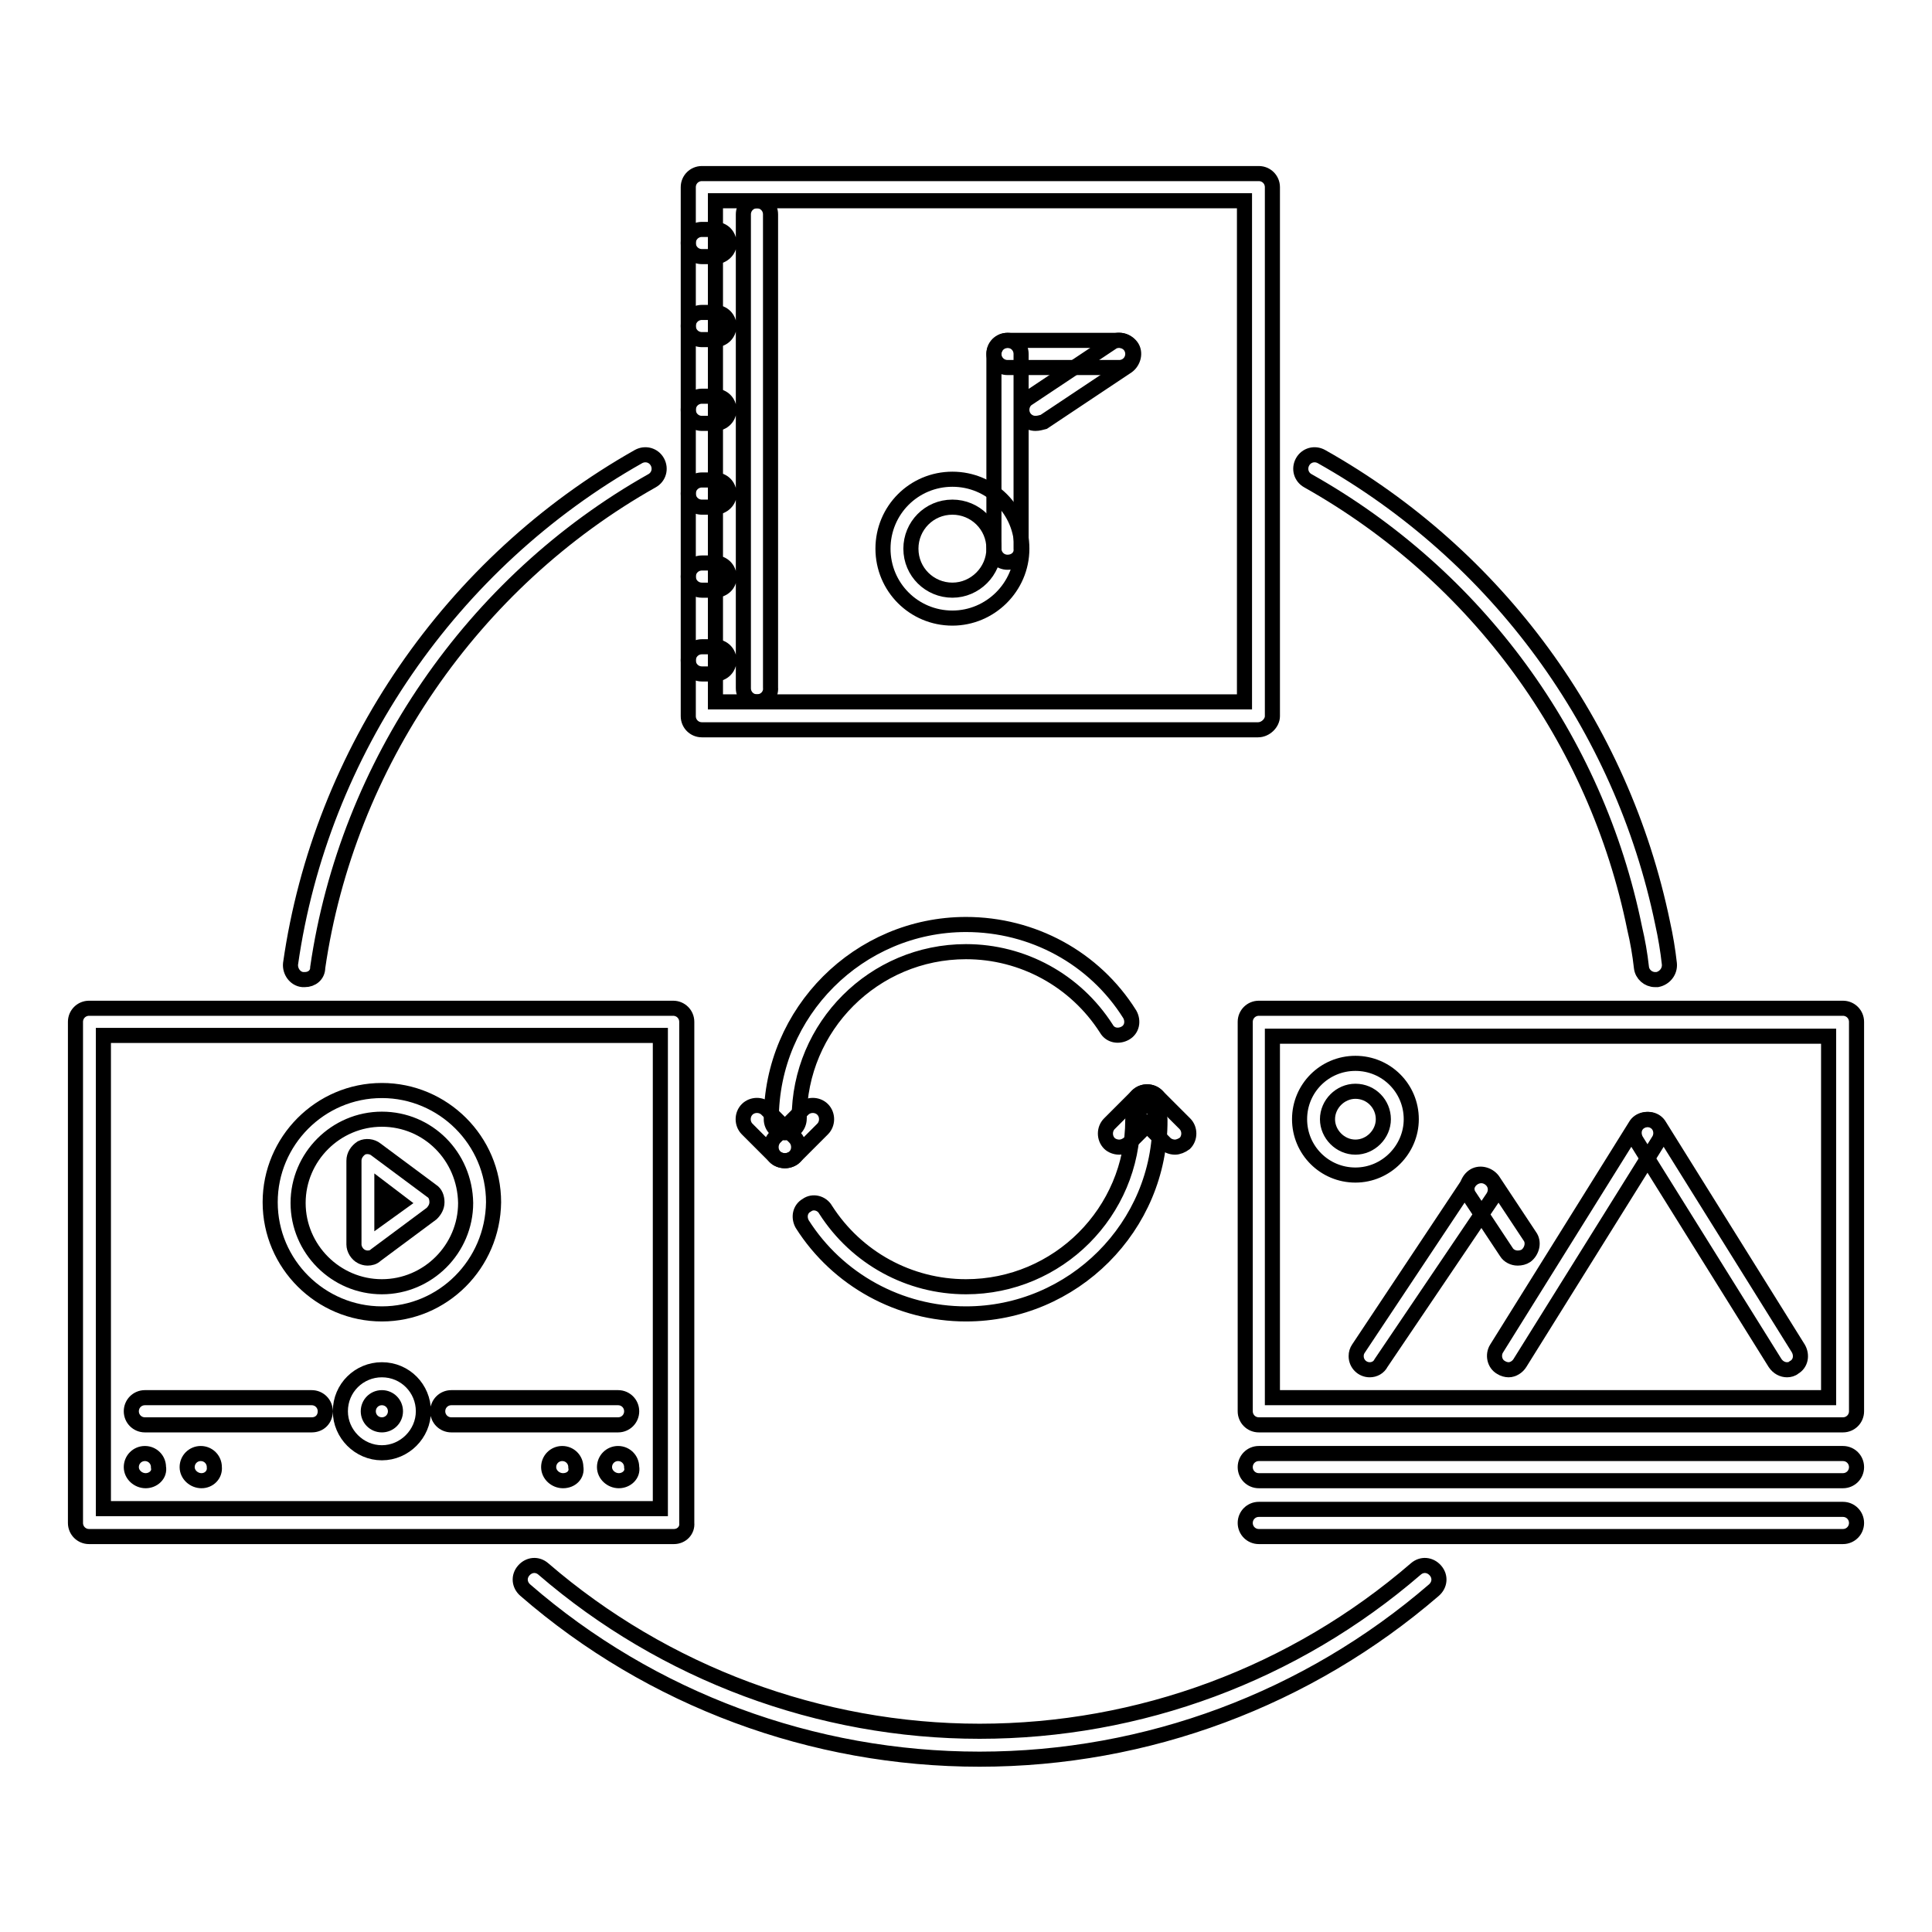
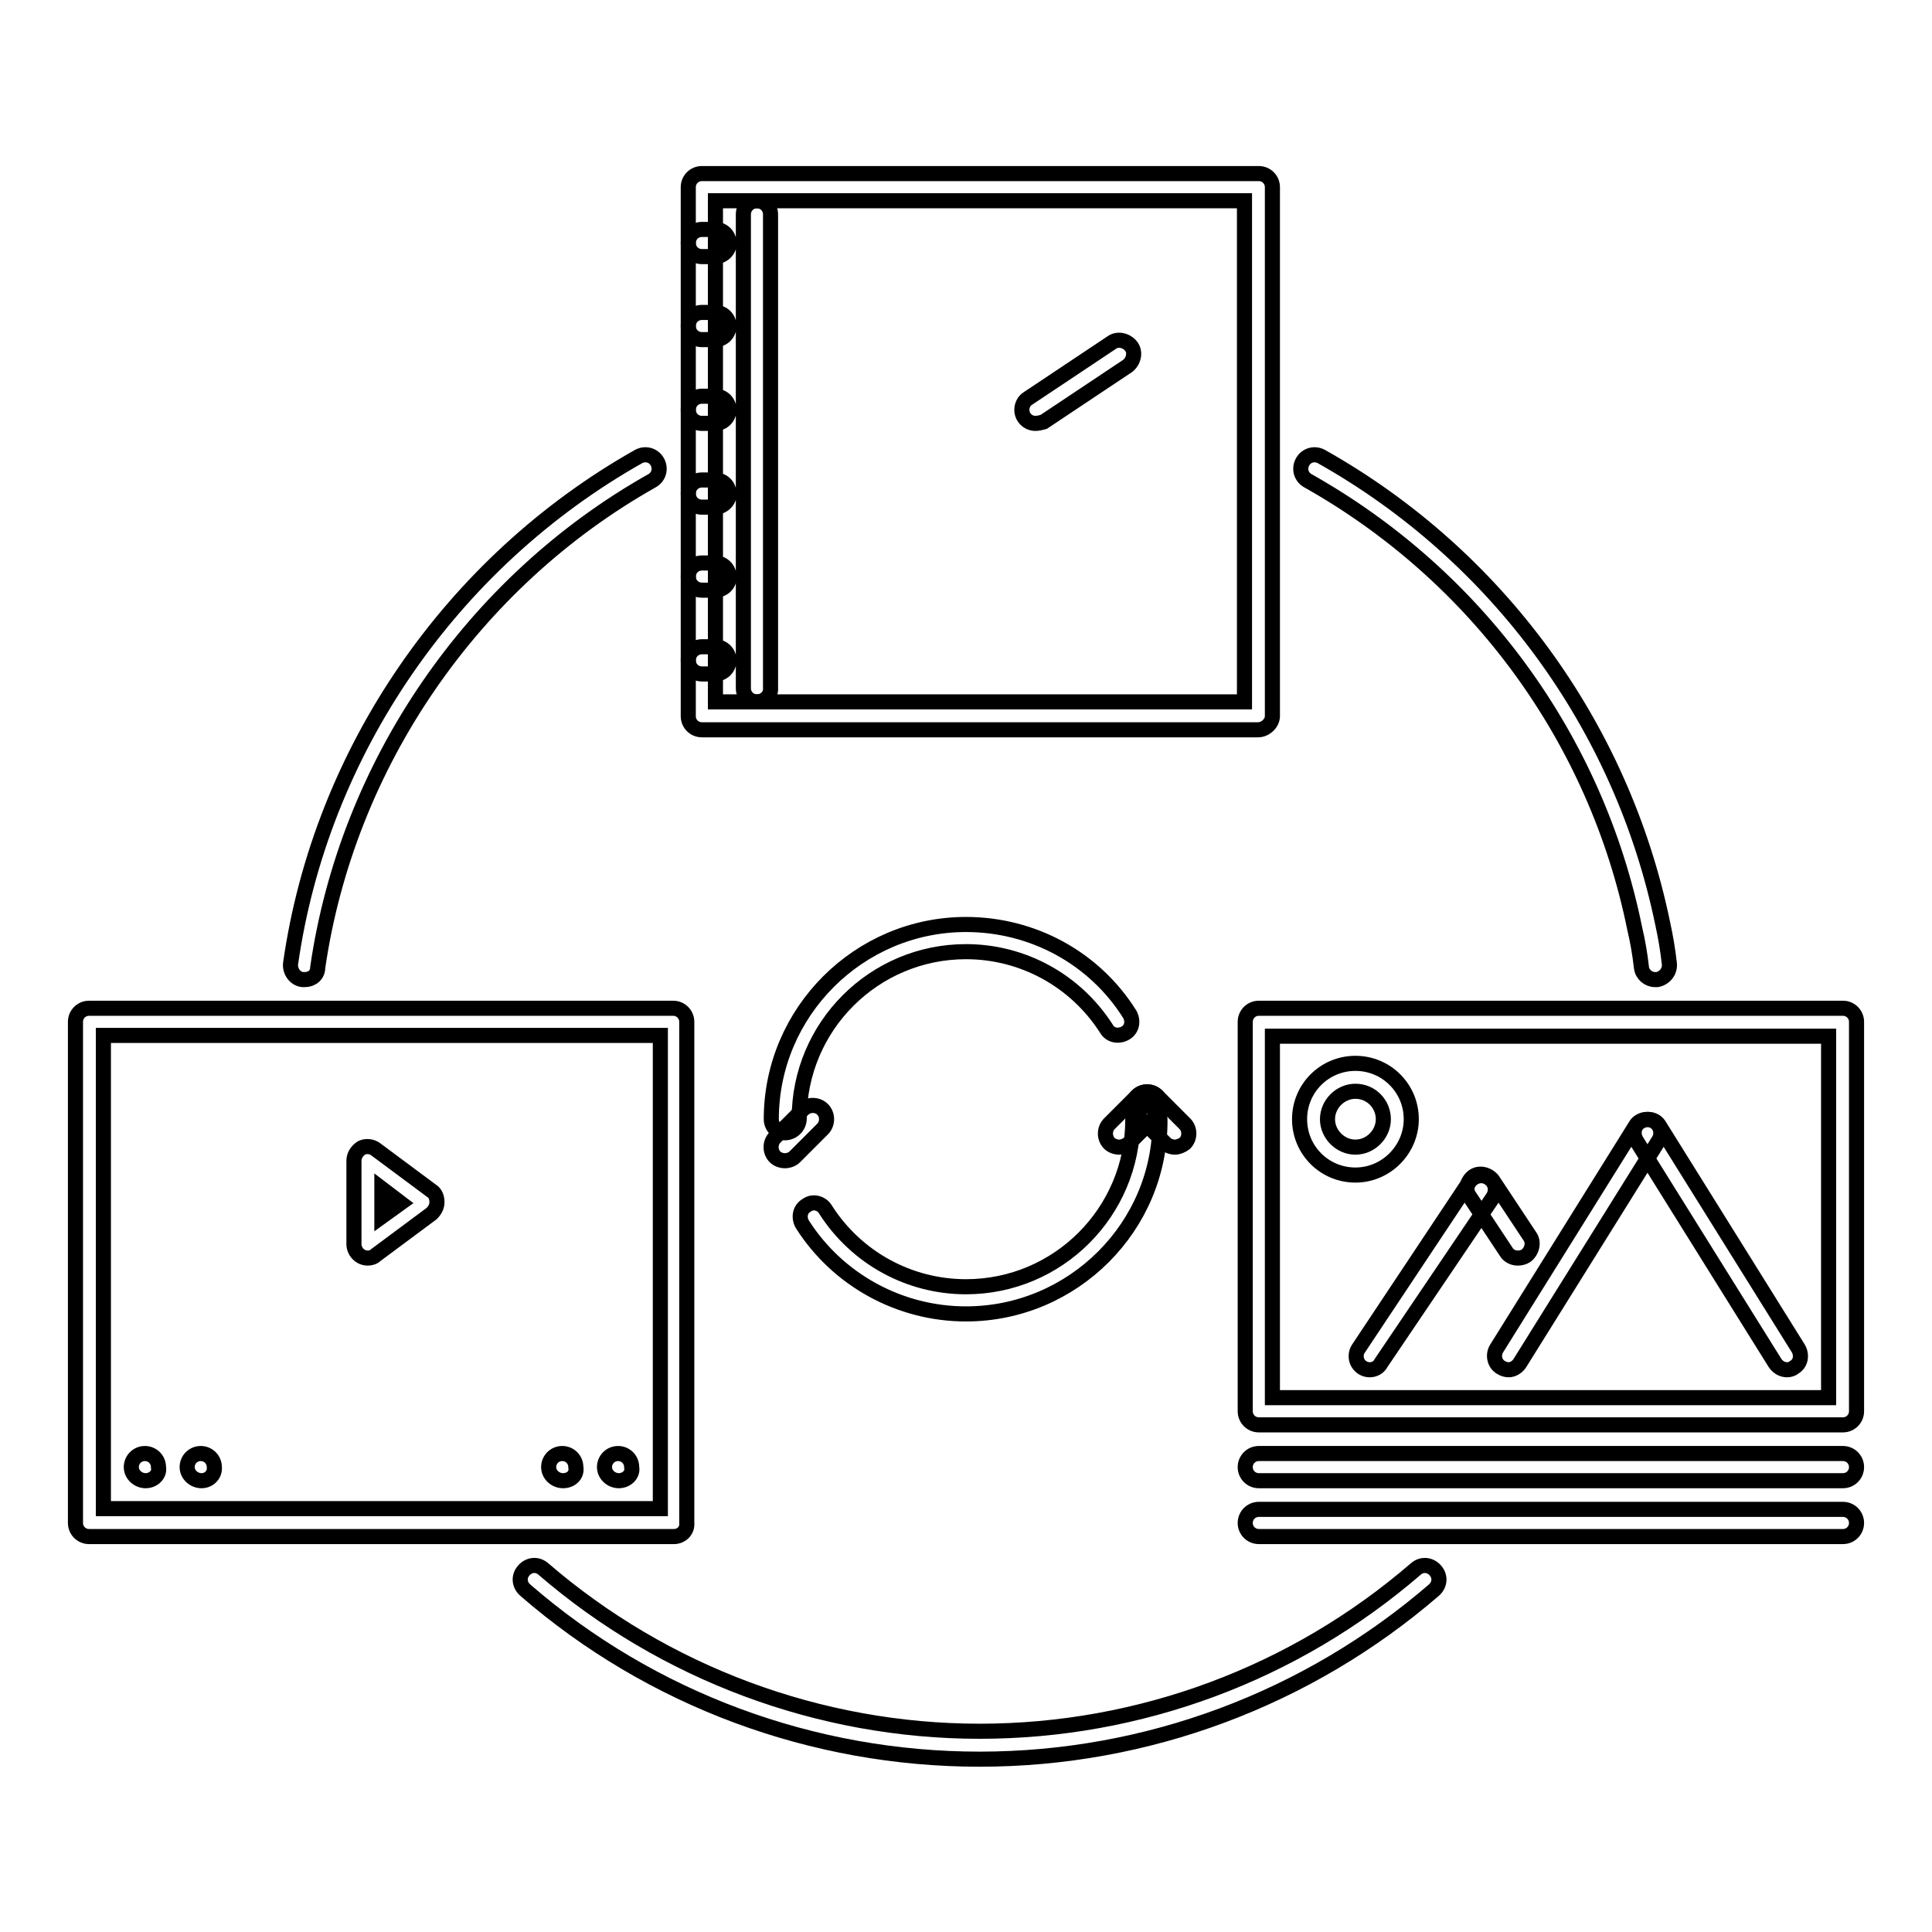
<svg xmlns="http://www.w3.org/2000/svg" version="1.1" x="0px" y="0px" viewBox="0 0 256 256" enable-background="new 0 0 256 256" xml:space="preserve">
  <g>
    <path stroke-width="2" fill-opacity="0" stroke="#000000" d="M129.8,233.1c-22.1,0-43.5-7.9-60.2-22.4c-0.8-0.7-0.9-1.8-0.2-2.6c0.7-0.8,1.8-0.9,2.6-0.2 c16,13.8,36.6,21.5,57.8,21.5c21.2,0,41.7-7.6,57.8-21.5c0.8-0.7,1.9-0.6,2.6,0.2s0.6,1.9-0.2,2.6 C173.3,225.1,152,233.1,129.8,233.1z M219.3,129.8c-0.9,0-1.7-0.7-1.8-1.6c-0.2-1.8-0.5-3.5-0.9-5.2c-5.1-25.1-20.9-46.7-43.3-59.3 c-0.9-0.5-1.2-1.6-0.7-2.5c0,0,0,0,0,0c0.5-0.9,1.6-1.2,2.5-0.7c23.3,13.1,39.8,35.7,45.2,61.8c0.4,1.8,0.7,3.6,0.9,5.4 c0.1,1-0.6,1.9-1.6,2.1C219.4,129.8,219.4,129.8,219.3,129.8L219.3,129.8z M40.4,129.8c-0.1,0-0.2,0-0.3,0c-1-0.1-1.7-1.1-1.6-2.1 c4-28.1,21.3-53.2,46.1-67.2c0.9-0.5,2-0.2,2.5,0.7c0.5,0.9,0.2,2-0.7,2.5c0,0,0,0,0,0c-23.8,13.4-40.4,37.6-44.3,64.5 C42.1,129.2,41.3,129.8,40.4,129.8L40.4,129.8z M244.2,188.8h-77.4c-1,0-1.8-0.8-1.8-1.8v0v-51.6c0-1,0.8-1.8,1.8-1.8c0,0,0,0,0,0 h77.4c1,0,1.8,0.8,1.8,1.8c0,0,0,0,0,0V187C246,188,245.2,188.8,244.2,188.8C244.2,188.8,244.2,188.8,244.2,188.8z M168.6,185.2 h73.7v-47.9h-73.7V185.2L168.6,185.2z M244.2,196.2h-77.4c-1,0-1.8-0.8-1.8-1.8v0c0-1,0.8-1.8,1.8-1.8c0,0,0,0,0,0h77.4 c1,0,1.8,0.8,1.8,1.8v0C246,195.4,245.2,196.2,244.2,196.2C244.2,196.2,244.2,196.2,244.2,196.2z M244.2,203.6h-77.4 c-1,0-1.8-0.8-1.8-1.8s0.8-1.8,1.8-1.8h77.4c1,0,1.8,0.8,1.8,1.8S245.2,203.6,244.2,203.6z" />
    <path stroke-width="2" fill-opacity="0" stroke="#000000" d="M199.9,181.5c-0.3,0-0.7-0.1-1-0.3c-0.9-0.5-1.1-1.7-0.6-2.5l18.4-29.5c0.5-0.9,1.7-1.1,2.5-0.6 c0.9,0.5,1.1,1.7,0.6,2.5h0l-18.4,29.5C201.1,181.1,200.5,181.5,199.9,181.5L199.9,181.5z" />
    <path stroke-width="2" fill-opacity="0" stroke="#000000" d="M236.8,181.5c-0.6,0-1.2-0.3-1.6-0.9l-18.4-29.5c-0.5-0.9-0.3-2,0.6-2.5v0c0.9-0.5,2-0.3,2.5,0.6l18.4,29.5 c0.5,0.9,0.3,2-0.6,2.5c0,0,0,0,0,0C237.5,181.4,237.1,181.5,236.8,181.5z M181.5,181.5c-1,0-1.8-0.8-1.8-1.8c0-0.4,0.1-0.7,0.3-1 l14.7-22.1c0.6-0.8,1.7-1.1,2.6-0.5s1.1,1.7,0.5,2.6L183,180.6C182.7,181.2,182.1,181.5,181.5,181.5L181.5,181.5z" />
    <path stroke-width="2" fill-opacity="0" stroke="#000000" d="M201.1,166.7c-0.6,0-1.2-0.3-1.5-0.8l-4.9-7.4c-0.6-0.8-0.3-2,0.5-2.6c0.8-0.6,2-0.3,2.6,0.5l4.9,7.4 c0.6,0.8,0.3,2-0.5,2.6C201.9,166.6,201.5,166.7,201.1,166.7L201.1,166.7z M179.6,155.7c-4.1,0-7.4-3.3-7.4-7.4 c0-4.1,3.3-7.4,7.4-7.4s7.4,3.3,7.4,7.4C187,152.3,183.7,155.7,179.6,155.7z M179.6,144.6c-2,0-3.7,1.7-3.7,3.7 c0,2,1.7,3.7,3.7,3.7c2,0,3.7-1.7,3.7-3.7C183.3,146.3,181.7,144.6,179.6,144.6z" />
    <path stroke-width="2" fill-opacity="0" stroke="#000000" d="M166.7,96.7H93c-1,0-1.8-0.8-1.8-1.8c0,0,0,0,0,0V24.8c0-1,0.8-1.8,1.8-1.8c0,0,0,0,0,0h73.8 c1,0,1.8,0.8,1.8,1.8c0,0,0,0,0,0v70.1C168.6,95.8,167.7,96.7,166.7,96.7C166.7,96.7,166.7,96.7,166.7,96.7z M94.8,93h70.1V26.6 H94.8V93z" />
-     <path stroke-width="2" fill-opacity="0" stroke="#000000" d="M133.5,74.5c-1,0-1.8-0.8-1.8-1.8c0,0,0,0,0,0V46.9c0-1,0.8-1.8,1.8-1.8c0,0,0,0,0,0c1,0,1.8,0.8,1.8,1.8 c0,0,0,0,0,0v25.8C135.4,73.7,134.6,74.5,133.5,74.5C133.5,74.5,133.5,74.5,133.5,74.5z" />
-     <path stroke-width="2" fill-opacity="0" stroke="#000000" d="M126.2,81.9c-5.1,0-9.2-4.1-9.2-9.2c0-5.1,4.1-9.2,9.2-9.2c5.1,0,9.2,4.1,9.2,9.2 C135.4,77.8,131.2,81.9,126.2,81.9z M126.2,67.2c-3.1,0-5.5,2.5-5.5,5.5c0,3.1,2.5,5.5,5.5,5.5s5.5-2.5,5.5-5.5 C131.7,69.6,129.2,67.2,126.2,67.2z M148.3,48.7h-14.8c-1,0-1.8-0.8-1.8-1.8c0-1,0.8-1.8,1.8-1.8h14.8c1,0,1.8,0.8,1.8,1.8 C150.1,47.9,149.3,48.7,148.3,48.7z" />
    <path stroke-width="2" fill-opacity="0" stroke="#000000" d="M137.2,56.1c-1,0-1.8-0.8-1.8-1.8c0-0.6,0.3-1.2,0.8-1.5l11.1-7.4c0.8-0.6,2-0.3,2.6,0.5 c0.6,0.8,0.3,2-0.5,2.6l-11.1,7.4C137.9,56,137.6,56.1,137.2,56.1L137.2,56.1z M100.3,93c-1,0-1.8-0.8-1.8-1.8c0,0,0,0,0,0V28.4 c0-1,0.8-1.8,1.8-1.8s1.8,0.8,1.8,1.8v62.7C102.2,92.1,101.4,93,100.3,93C100.3,93,100.3,93,100.3,93z M94.8,45H93 c-1,0-1.8-0.8-1.8-1.8s0.8-1.8,1.8-1.8h1.8c1,0,1.8,0.8,1.8,1.8S95.8,45,94.8,45z M94.8,34H93c-1,0-1.8-0.8-1.8-1.8 c0-1,0.8-1.8,1.8-1.8h1.8c1,0,1.8,0.8,1.8,1.8C96.7,33.1,95.8,34,94.8,34z M94.8,56.1H93c-1,0-1.8-0.8-1.8-1.8s0.8-1.8,1.8-1.8h1.8 c1,0,1.8,0.8,1.8,1.8S95.8,56.1,94.8,56.1z M94.8,67.2H93c-1,0-1.8-0.8-1.8-1.8c0-1,0.8-1.8,1.8-1.8h1.8c1,0,1.8,0.8,1.8,1.8 C96.7,66.3,95.8,67.2,94.8,67.2z M94.8,78.2H93c-1,0-1.8-0.8-1.8-1.8c0-1,0.8-1.8,1.8-1.8h1.8c1,0,1.8,0.8,1.8,1.8 C96.7,77.4,95.8,78.2,94.8,78.2z M94.8,89.3H93c-1,0-1.8-0.8-1.8-1.8s0.8-1.8,1.8-1.8h1.8c1,0,1.8,0.8,1.8,1.8S95.8,89.3,94.8,89.3 z" />
    <path stroke-width="2" fill-opacity="0" stroke="#000000" d="M19.3,196.2c-1,0-1.9-0.8-1.9-1.8s0.8-1.8,1.8-1.8h0c1,0,1.8,0.8,1.8,1.8C21.2,195.4,20.3,196.2,19.3,196.2 z M26.7,196.2c-1,0-1.9-0.8-1.9-1.8s0.8-1.8,1.8-1.8h0c1,0,1.8,0.8,1.8,1.8C28.5,195.4,27.7,196.2,26.7,196.2z M82,196.2 c-1,0-1.9-0.8-1.9-1.8s0.8-1.8,1.8-1.8h0c1,0,1.8,0.8,1.8,1.8C83.9,195.4,83,196.2,82,196.2z M74.6,196.2c-1,0-1.9-0.8-1.9-1.8 s0.8-1.8,1.8-1.8h0c1,0,1.8,0.8,1.8,1.8C76.5,195.4,75.7,196.2,74.6,196.2z" />
    <path stroke-width="2" fill-opacity="0" stroke="#000000" d="M89.3,203.6H11.8c-1,0-1.8-0.8-1.8-1.8c0,0,0,0,0,0v-66.4c0-1,0.8-1.8,1.8-1.8c0,0,0,0,0,0h77.4 c1,0,1.8,0.8,1.8,1.8v0v66.4C91.1,202.8,90.3,203.6,89.3,203.6C89.3,203.6,89.3,203.6,89.3,203.6z M13.7,199.9h73.8v-62.7H13.7 V199.9L13.7,199.9z" />
-     <path stroke-width="2" fill-opacity="0" stroke="#000000" d="M41.3,188.8H19.2c-1,0-1.8-0.8-1.8-1.8s0.8-1.8,1.8-1.8h22.1c1,0,1.8,0.8,1.8,1.8S42.4,188.8,41.3,188.8z  M81.9,188.8H59.8c-1,0-1.8-0.8-1.8-1.8s0.8-1.8,1.8-1.8h22.1c1,0,1.8,0.8,1.8,1.8S82.9,188.8,81.9,188.8z M50.6,192.5 c-3,0-5.5-2.5-5.5-5.5c0-3.1,2.5-5.5,5.5-5.5c3.1,0,5.5,2.5,5.5,5.5C56.1,190,53.6,192.5,50.6,192.5z M50.6,185.2 c-1,0-1.8,0.8-1.8,1.8c0,1,0.8,1.8,1.8,1.8c1,0,1.8-0.8,1.8-1.8C52.4,186,51.6,185.2,50.6,185.2z M50.6,174.1 c-8.1,0-14.8-6.6-14.8-14.8c0-8.1,6.6-14.8,14.8-14.8c8.1,0,14.8,6.6,14.8,14.8C65.3,167.5,58.7,174.1,50.6,174.1z M50.6,148.3 c-6.1,0-11.1,5-11.1,11.1c0,6.1,5,11.1,11.1,11.1s11.1-5,11.1-11.1C61.6,153.2,56.7,148.3,50.6,148.3z" />
    <path stroke-width="2" fill-opacity="0" stroke="#000000" d="M48.7,166.7c-0.3,0-0.6-0.1-0.8-0.2c-0.6-0.3-1-1-1-1.6v-11.1c0-0.7,0.4-1.3,1-1.7c0.6-0.3,1.4-0.2,1.9,0.2 l7.4,5.5c0.5,0.3,0.7,0.9,0.7,1.5c0,0.6-0.3,1.1-0.7,1.5l-7.4,5.5C49.5,166.6,49.1,166.7,48.7,166.7L48.7,166.7z M50.6,157.5v3.7 l2.5-1.8L50.6,157.5L50.6,157.5z" />
    <path stroke-width="2" fill-opacity="0" stroke="#000000" d="M128,174.1c-8.8,0-17-4.5-21.7-11.9c-0.5-0.9-0.3-2,0.6-2.5h0c0.8-0.6,2-0.3,2.5,0.6 c4.1,6.4,11.1,10.2,18.6,10.2c12.2,0,22.1-9.9,22.1-22.1c0-1,0.8-1.8,1.8-1.8s1.8,0.8,1.8,1.8C153.8,162.5,142.2,174.1,128,174.1 L128,174.1z M104,150.1c-1,0-1.8-0.8-1.8-1.8v0c0-14.2,11.6-25.8,25.8-25.8c8.8,0,17,4.4,21.7,11.9c0.5,0.9,0.3,2-0.6,2.5 c0,0,0,0,0,0c-0.9,0.5-2,0.3-2.5-0.6c-4.1-6.4-11.1-10.2-18.6-10.2c-12.2,0-22.1,9.9-22.1,22.1C105.9,149.3,105,150.1,104,150.1 C104,150.1,104,150.1,104,150.1z" />
    <path stroke-width="2" fill-opacity="0" stroke="#000000" d="M148.3,152c-0.5,0-1-0.2-1.3-0.5c-0.7-0.7-0.7-1.9,0-2.6l0,0l3.7-3.7c0.7-0.7,1.9-0.7,2.6,0c0,0,0,0,0,0 c0.7,0.7,0.7,1.9,0,2.6c0,0,0,0,0,0l-3.7,3.7C149.2,151.8,148.8,152,148.3,152L148.3,152z" />
    <path stroke-width="2" fill-opacity="0" stroke="#000000" d="M155.7,152c-0.5,0-1-0.2-1.3-0.5l-3.7-3.7c-0.7-0.7-0.7-1.9,0-2.6c0,0,0,0,0,0c0.7-0.7,1.9-0.7,2.6,0l0,0 l3.7,3.7c0.7,0.7,0.7,1.9,0,2.6c0,0,0,0,0,0C156.6,151.8,156.1,152,155.7,152z M104,153.8c-0.5,0-1-0.2-1.3-0.5 c-0.7-0.7-0.7-1.9,0-2.6c0,0,0,0,0,0l3.7-3.7c0.7-0.7,1.9-0.7,2.6,0c0,0,0,0,0,0c0.7,0.7,0.7,1.9,0,2.6c0,0,0,0,0,0l-3.7,3.7 C105,153.6,104.5,153.8,104,153.8z" />
-     <path stroke-width="2" fill-opacity="0" stroke="#000000" d="M104,153.8c-0.5,0-1-0.2-1.3-0.5l-3.7-3.7c-0.7-0.7-0.7-1.9,0-2.6c0.7-0.7,1.9-0.7,2.6,0l3.7,3.7 c0.7,0.7,0.7,1.9,0,2.6c0,0,0,0,0,0C105,153.6,104.5,153.8,104,153.8z" />
  </g>
</svg>